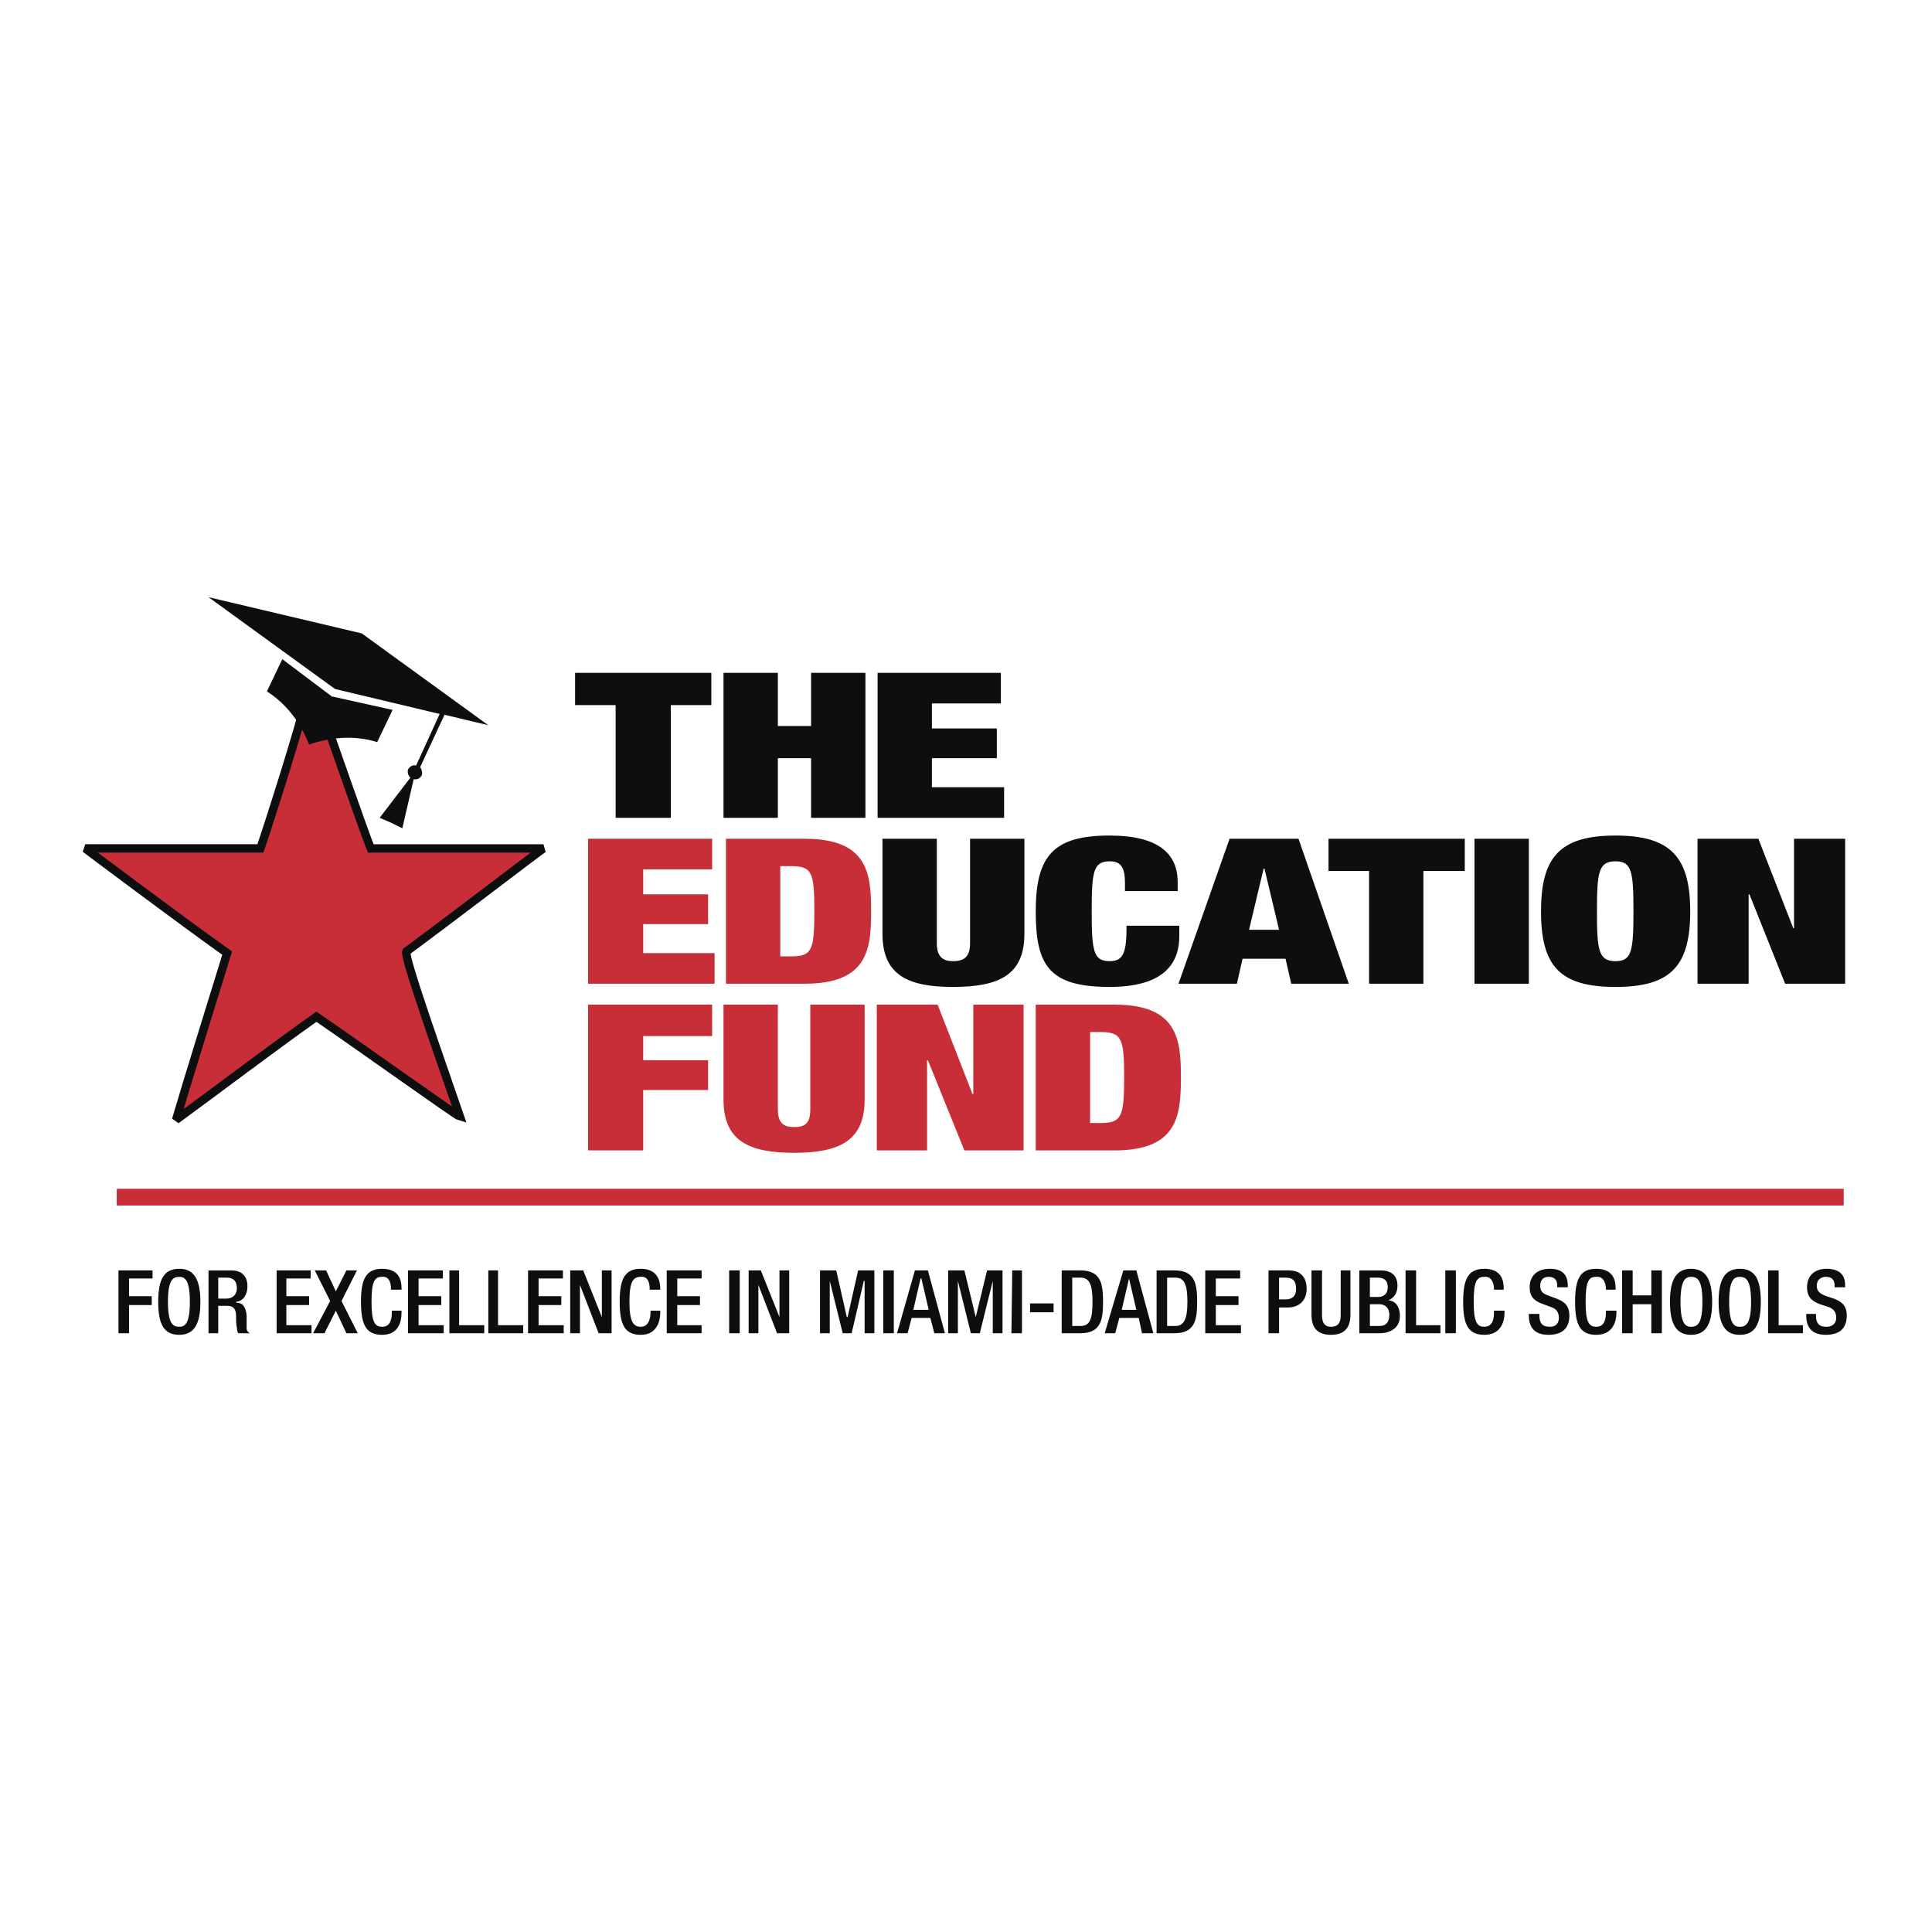
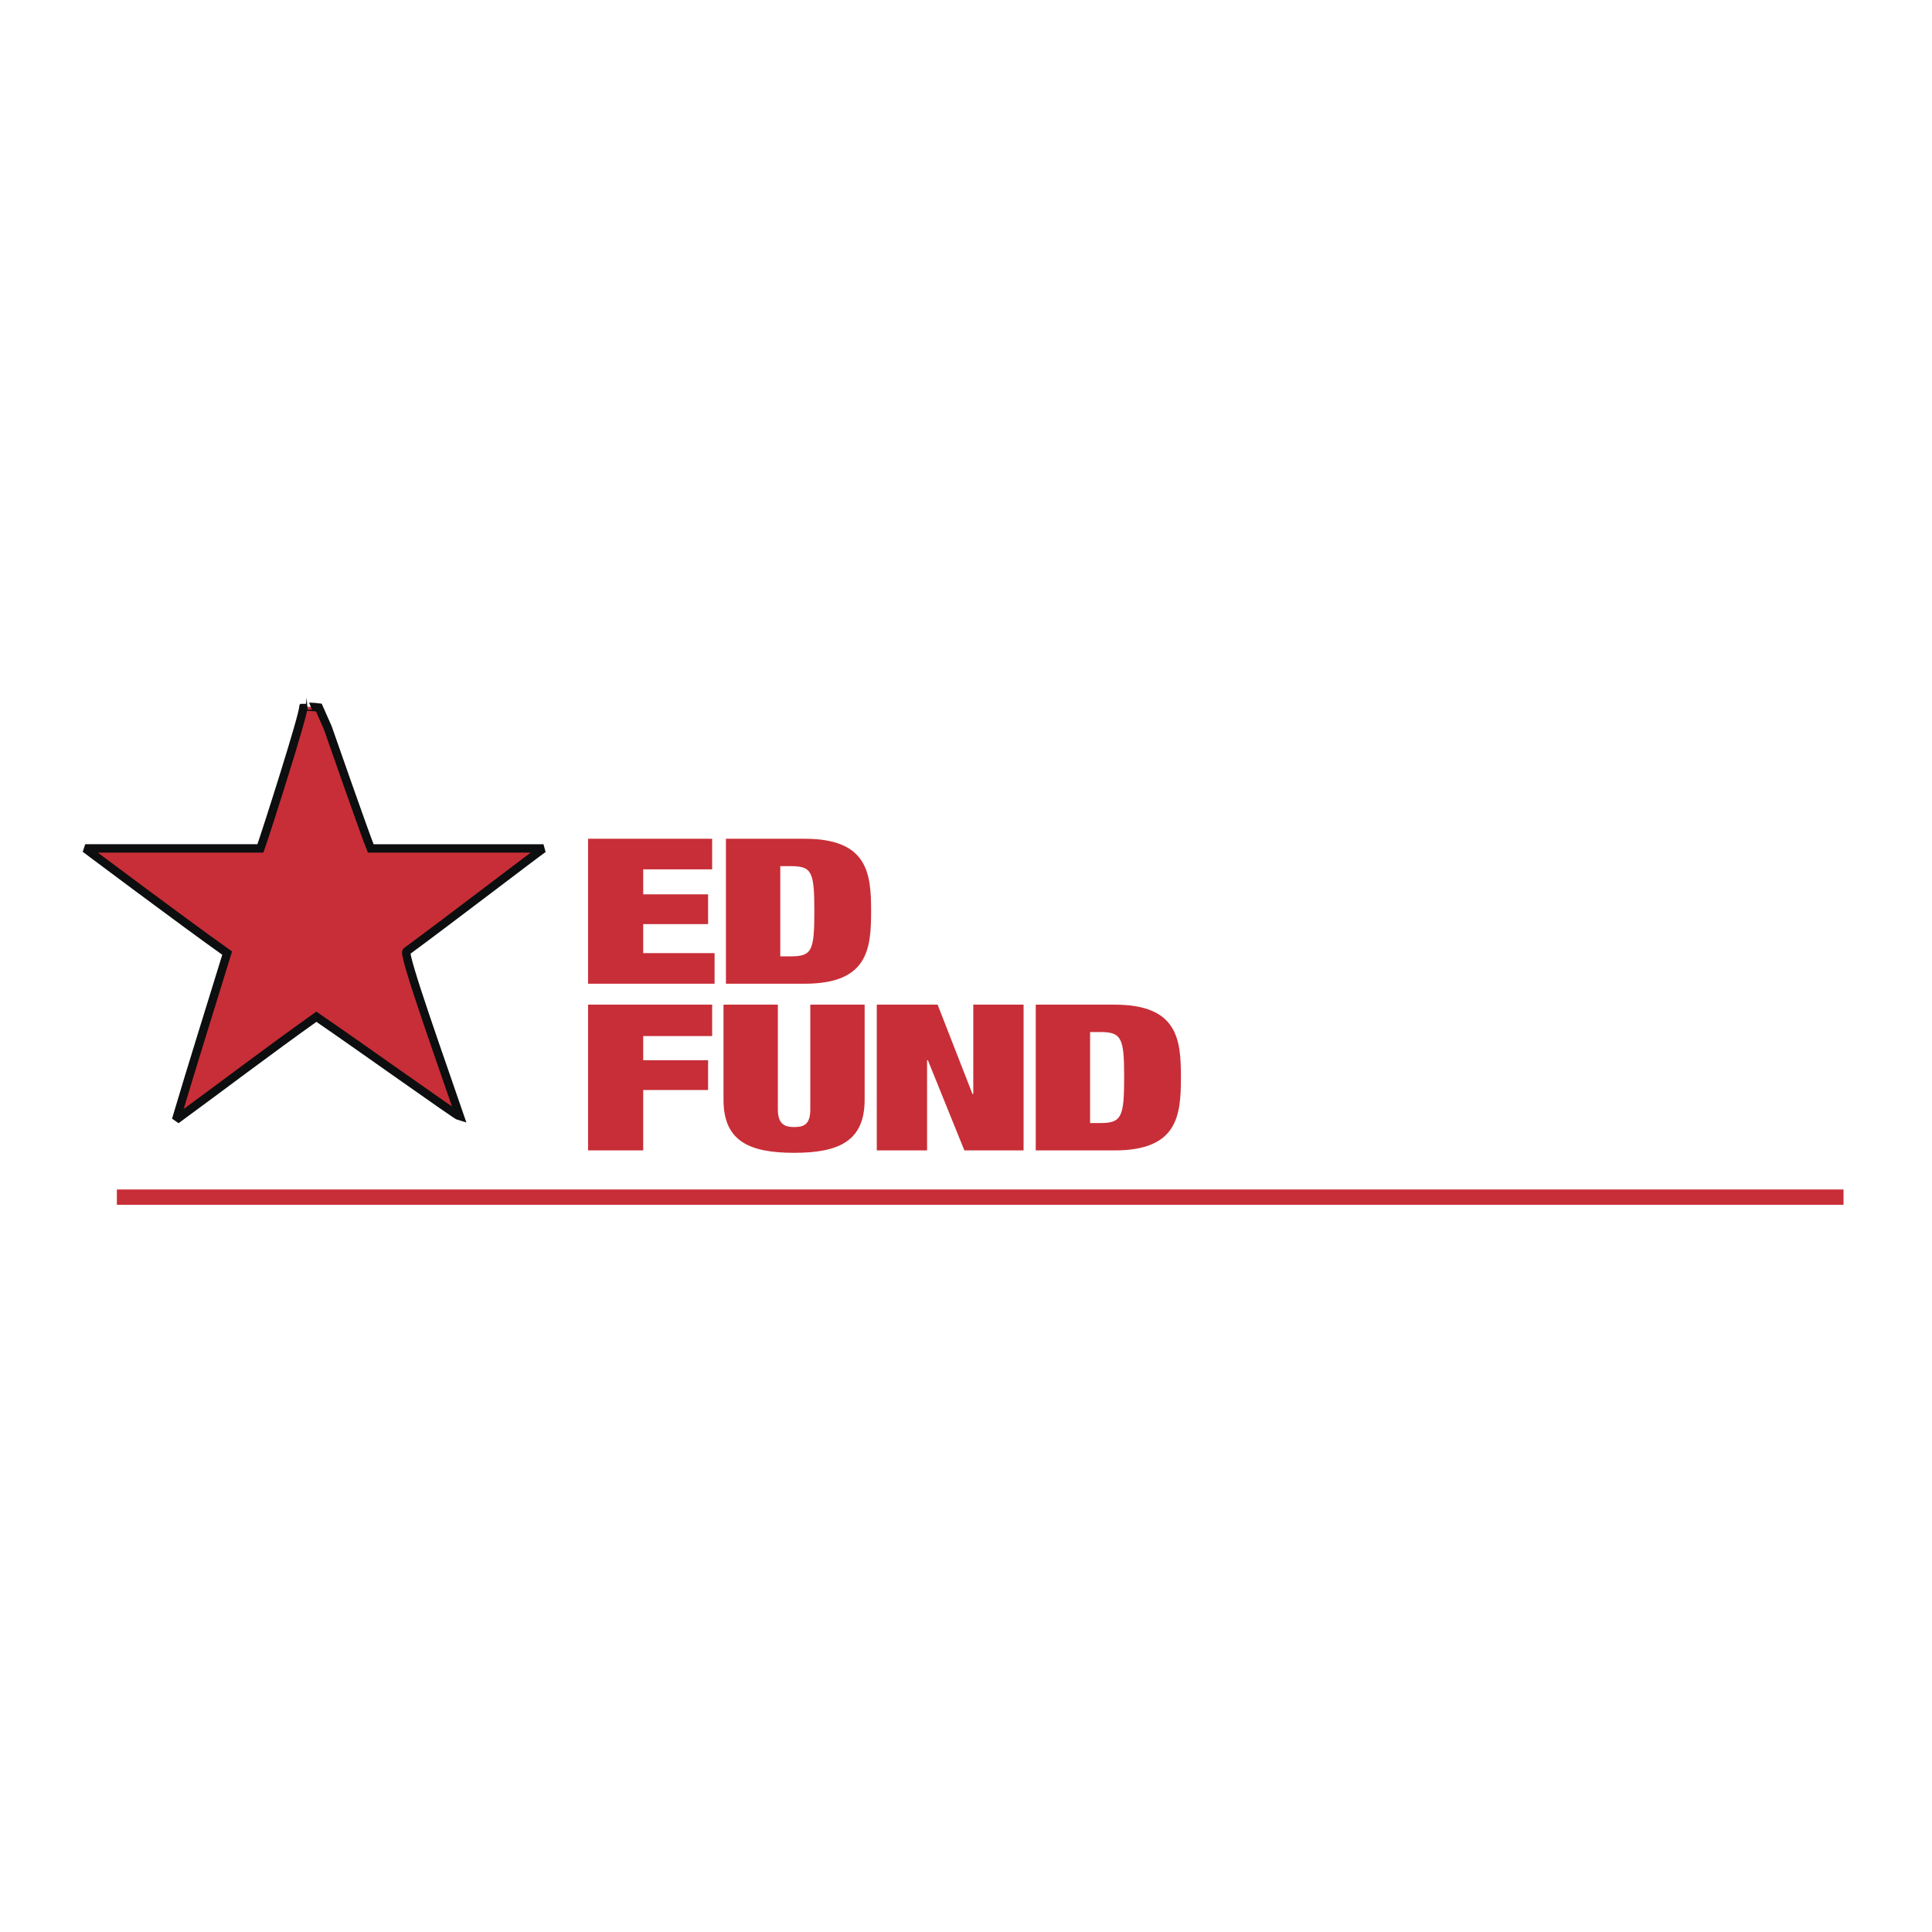
<svg xmlns="http://www.w3.org/2000/svg" width="2500" height="2500" viewBox="0 0 192.756 192.756">
-   <path fill-rule="evenodd" clip-rule="evenodd" fill="#fff" d="M0 0h192.756v192.756H0V0z" />
  <path d="M31.808 70.587l.89 2.009s3.641 10.445 4.289 12.052h17.235c-.404.241-9.306 7.07-13.675 10.284-.324.401 3.641 11.49 5.34 16.47-.324-.08-9.629-6.748-14.322-9.963-4.855 3.455-9.386 6.91-13.998 10.285 1.618-5.465 3.398-11.088 5.097-16.632-4.531-3.214-14.16-10.445-14.16-10.445h17.478c.647-1.848 4.37-13.498 4.289-14.141-.001.001.97.001 1.537.081z" fill-rule="evenodd" clip-rule="evenodd" fill="#c82e37" stroke="#0c0e0f" stroke-width=".837" stroke-miterlimit="2.613" />
  <path fill-rule="evenodd" clip-rule="evenodd" fill="#c82e37" d="M58.671 114.777h5.502v-6.025h6.474v-2.973h-6.474v-2.412h6.878v-3.133h-12.38v14.543zM72.184 100.234v9.48c0 4.098 2.509 5.303 7.04 5.303s7.04-1.205 7.04-5.303v-9.48h-5.421v10.445c0 1.445-.566 1.768-1.618 1.768-.971 0-1.619-.322-1.619-1.768v-10.445h-5.422zM87.477 114.777h5.017v-8.998h.081l3.641 8.998h5.907v-14.543h-5.018v8.918h-.08l-3.479-8.918h-6.069v14.543zM108.758 102.967h1.053c2.104 0 2.346.643 2.346 4.5 0 3.936-.242 4.578-2.346 4.578h-1.053v-9.078zm-5.422 11.81h7.85c6.312 0 6.635-3.455 6.635-7.311 0-3.777-.322-7.232-6.635-7.232h-7.85v14.543zM58.671 98.146h12.623v-3.054h-7.121V92.2h6.474v-2.972h-6.474v-2.491h6.878v-3.053h-12.38v14.462zM77.849 86.416H78.9c2.104 0 2.347.562 2.347 4.499 0 3.937-.243 4.5-2.347 4.5h-1.052v-8.999h.001zm-5.422 11.73h7.849c6.312 0 6.635-3.456 6.635-7.232 0-3.776-.323-7.231-6.635-7.231h-7.849v14.463z" />
-   <path d="M88.044 83.684v9.48c0 4.098 2.508 5.303 7.04 5.303 4.612 0 7.12-1.205 7.12-5.303v-9.48h-5.42v10.445c0 1.366-.647 1.768-1.699 1.768-.971 0-1.618-.402-1.618-1.768V83.684h-5.423zM112.238 88.906h5.26v-.884c0-2.812-1.861-4.66-6.799-4.66-5.582 0-7.363 2.008-7.363 7.552 0 5.383 1.295 7.552 7.363 7.552 3.48 0 6.959-.963 6.959-5.062V92.36h-5.26c0 2.731-.322 3.535-1.699 3.535-1.617 0-1.779-1.044-1.779-4.981s.162-4.981 1.779-4.981c1.053 0 1.539.482 1.539 2.169v.804zM117.578 98.146h5.826l.566-2.492h4.289l.564 2.492h5.746l-5.018-14.463h-6.877l-5.096 14.463zm10.033-5.384h-2.994l1.457-6.106h.08l1.457 6.106zM136.594 98.146h5.42V86.897h4.127v-3.213h-13.594v3.213h4.047v11.249zM147.111 98.146h5.422V83.684h-5.422v14.462zM153.748 90.915c0 5.463 1.859 7.552 7.443 7.552 5.502 0 7.443-2.089 7.443-7.552 0-5.383-1.941-7.552-7.443-7.552-5.584-.001-7.443 2.169-7.443 7.552zm5.582 0c0-3.937.162-4.981 1.861-4.981 1.617 0 1.779 1.045 1.779 4.981 0 3.937-.162 4.981-1.779 4.981-1.699 0-1.861-1.044-1.861-4.981zM169.363 98.146h5.098v-8.918h.082l3.561 8.918h5.986V83.684h-5.098v8.918h-.08l-3.48-8.918h-6.069v14.462zM61.422 81.594h5.503V70.346h4.045v-3.214H57.377v3.214h4.045v11.248zM72.184 81.594h5.421v-5.945h3.318v5.945h5.421V67.132h-5.421v5.303h-3.318v-5.303h-5.421v14.462zM87.558 81.594h12.624v-3.052h-7.203v-2.893h6.474v-2.973h-6.474v-2.49h6.878v-3.054H87.558v14.462zM33.183 69.542l-5.017-3.775-1.538 3.213c2.023 1.286 3.398 3.214 4.208 5.303 2.104-.723 4.531-.964 6.796-.241l1.538-3.214-6.149-1.366.162.08zm5.826 12.535l1.132.562 1.133-4.901c.324.081.647-.08.809-.401.081-.241 0-.562-.162-.804l2.428-5.222 4.369 1.044-12.623-9.159-15.292-3.616 12.623 9.16 10.438 2.49-2.346 5.143c-.324-.081-.647.08-.809.401-.081.241 0 .643.243.803l-3.075 4.017 1.132.483z" fill-rule="evenodd" clip-rule="evenodd" fill="#0c0e0f" />
-   <path fill="none" stroke="#c82e37" stroke-width="1.673" stroke-miterlimit="2.613" d="M11.66 119.438h172.268" />
  <path fill="none" stroke="#c82e37" stroke-width="1.527" stroke-miterlimit="2.613" d="M11.66 119.438h172.268" />
-   <path fill-rule="evenodd" clip-rule="evenodd" fill="#0c0e0f" d="M11.821 133.016h1.053v-2.813h2.265v-.883h-2.265v-1.767h2.346v-.805h-3.399v6.268zM17.89 133.176c1.457 0 2.104-1.045 2.104-3.293 0-2.25-.647-3.295-2.104-3.295-1.537 0-2.104 1.045-2.104 3.295.001 2.248.567 3.293 2.104 3.293zm0-.803c-.647 0-1.133-.322-1.133-2.49 0-2.17.485-2.492 1.133-2.492.566 0 1.052.322 1.052 2.492 0 2.168-.485 2.49-1.052 2.49zM20.803 133.016h.971v-2.732h.89c.647 0 .89.322.89 1.045 0 .402 0 .803.081 1.125 0 .322.081.482.162.562h1.133c-.162-.08-.324-.24-.324-.482v-1.285c-.081-.885-.404-1.285-1.052-1.285v-.08c.729-.08 1.133-.725 1.133-1.527 0-1.205-.729-1.607-1.618-1.607h-2.266v6.266zm.971-3.455v-2.09h.89c.647 0 .971.402.971 1.045s-.405 1.045-1.052 1.045h-.809zM27.6 133.016h3.48v-.803h-2.509v-2.01h2.266v-.883h-2.266v-1.767h2.428v-.805H27.6v6.268zM31.241 133.016h1.133l1.133-2.25 1.052 2.25h1.133l-1.619-3.213 1.538-3.055h-1.052l-1.052 2.09-.971-2.09h-1.133l1.537 3.055-1.699 3.213zM39.09 130.766v.16c0 .562-.081 1.447-.972 1.447-.728 0-1.052-.482-1.052-2.49 0-2.09.324-2.492 1.052-2.492.729-.08.891.643.891 1.205v.08h1.052v-.08c0-.643-.081-2.008-1.942-2.008-1.618 0-2.104 1.045-2.104 3.295 0 2.248.485 3.293 2.104 3.293 1.538 0 1.942-1.125 1.942-2.25v-.16h-.971zM40.708 133.016h3.561v-.803H41.76v-2.01h2.266v-.883H41.76v-1.767h2.428v-.805h-3.48v6.268zM44.835 133.016h3.479v-.803h-2.508v-5.465h-.971v6.268zM48.719 133.016h3.479v-.803H49.69v-5.465h-.971v6.268zM52.684 133.016h3.56v-.803h-2.508v-2.01h2.265v-.883h-2.265v-1.767h2.427v-.805h-3.479v6.268zM56.891 133.016h.971v-4.821l1.862 4.821h1.294v-6.268h-.971v4.66l-1.861-4.66h-1.295v6.268zM64.902 130.766v.16c0 .562-.162 1.447-.971 1.447-.729 0-1.133-.482-1.133-2.49 0-2.09.404-2.492 1.133-2.492.728-.08.89.643.89 1.205v.08h1.052v-.08c0-.643-.162-2.008-1.942-2.008-1.618 0-2.104 1.045-2.104 3.295 0 2.248.486 3.293 2.104 3.293 1.456 0 1.942-1.125 1.942-2.25v-.16h-.971zM66.521 133.016H70v-.803h-2.428v-2.01h2.266v-.883h-2.266v-1.767H70v-.805h-3.479v6.268zM72.75 133.016h1.053v-6.268H72.75v6.268zM74.693 133.016h.971v-4.821l1.861 4.821h1.214v-6.268h-.971v4.66l-1.861-4.66h-1.214v6.268zM81.813 133.016h.971v-5.223l1.295 5.223h.89l1.214-5.223h.081v5.223h.971v-6.268h-1.619l-1.052 4.66h-.08l-1.052-4.66h-1.619v6.268zM88.125 133.016h1.052v-6.268h-1.052v6.268zM91.119 130.686l.728-3.133h.081l.728 3.133h-1.537zm-1.619 2.33h1.052l.404-1.527h1.861l.404 1.527h1.052l-1.699-6.268H91.28l-1.78 6.268zM94.598 133.016h.971v-5.223l1.295 5.223h.89l1.295-5.223v5.223h.971v-6.268h-1.538l-1.132 4.66-1.134-4.66h-1.618v6.268zM100.91 133.016h1.051v-6.268h-.971l-.08 6.268zM102.77 130.926h2.347v-.883h-2.347v.883zM106.979 127.471h.809c.891 0 1.213.645 1.213 2.412 0 1.848-.322 2.41-1.213 2.41h-.809v-4.822zm-1.053 5.545h1.861c2.023 0 2.266-1.285 2.266-3.133 0-1.85-.242-3.135-2.266-3.135h-1.861v6.268zM111.914 130.686l.729-3.133.729 3.133h-1.458zm-1.699 2.33h1.051l.406-1.527h1.941l.324 1.527h1.133l-1.699-6.268h-1.295l-1.861 6.268zM116.445 127.471h.809c.891 0 1.215.645 1.215 2.412 0 1.848-.406 2.41-1.215 2.41h-.809v-4.822zm-1.052 5.545h1.781c2.021 0 2.266-1.285 2.266-3.133 0-1.85-.244-3.135-2.266-3.135h-1.781v6.268zM120.248 133.016h3.561v-.803h-2.508v-2.01h2.265v-.883h-2.265v-1.767h2.428v-.805h-3.481v6.268zM127.611 127.471h.648c.809 0 1.051.402 1.051 1.125 0 .805-.486 1.045-1.051 1.045h-.648v-2.17zm-1.052 5.545h1.053v-2.57h.891c1.133 0 1.861-.725 1.861-1.85s-.566-1.848-1.781-1.848h-2.023v6.268h-.001zM130.848 126.748v4.42c0 1.445.729 2.008 1.941 2.008 1.215 0 1.943-.562 1.943-2.008v-4.42h-.971v4.5c0 .803-.324 1.125-.973 1.125-.566 0-.889-.322-.889-1.125v-4.5h-1.051zM136.674 129.4v-1.93h.729c.566 0 1.053.162 1.053.965 0 .562-.324.965-.973.965h-.809zm0 2.893v-2.17h.971c.566 0 .971.402.971 1.045 0 .723-.322 1.125-.971 1.125h-.971zm-1.053.723h2.023c1.215 0 2.023-.643 2.023-1.688s-.486-1.525-1.133-1.607c.566-.24.891-.723.891-1.445 0-1.125-.729-1.527-1.699-1.527h-2.105v6.267zM140.234 133.016h3.479v-.803h-2.428v-5.465h-1.051v6.268zM144.199 133.016h1.053v-6.268h-1.053v6.268zM149.055 130.766v.16c0 .562-.082 1.447-.973 1.447-.727 0-1.051-.482-1.051-2.49 0-2.09.324-2.492 1.051-2.492.729-.08.973.643.973 1.205v.08h.971v-.08c0-.643-.082-2.008-1.943-2.008-1.617 0-2.104 1.045-2.104 3.295 0 2.248.486 3.293 2.104 3.293 1.539 0 2.023-1.125 2.023-2.25v-.16h-1.051zM152.533 131.088v.16c0 .883.324 1.928 1.941 1.928 1.295 0 2.105-.562 2.105-1.928 0-.885-.406-1.365-1.295-1.688l-.648-.24c-.729-.242-.971-.482-.971-1.045 0-.643.404-.885.809-.885.648 0 .891.322.891.885v.16h1.053v-.16c0-.643-.162-1.688-1.781-1.688-1.213 0-2.021.643-2.021 1.848 0 .885.404 1.367 1.375 1.688l.646.24c.566.162.891.482.891 1.125 0 .482-.242.885-.891.885-.729 0-1.051-.322-1.051-1.125v-.16h-1.053zM160.221 130.766v.16c0 .562-.082 1.447-.971 1.447-.729 0-1.053-.482-1.053-2.49 0-2.09.324-2.492 1.053-2.492.729-.08.971.643.971 1.205v.08h.971v-.08c0-.643-.082-2.008-1.941-2.008-1.619 0-2.104 1.045-2.104 3.295 0 2.248.484 3.293 2.104 3.293 1.537 0 2.021-1.125 2.021-2.25v-.16h-1.051zM161.838 133.016h1.053v-2.893h1.861v2.893h1.051v-6.268h-1.051v2.49h-1.861v-2.49h-1.053v6.268zM168.717 133.176c1.457 0 2.104-1.045 2.104-3.293 0-2.25-.646-3.295-2.104-3.295s-2.104 1.045-2.104 3.295c0 2.248.647 3.293 2.104 3.293zm0-.803c-.566 0-1.053-.322-1.053-2.49 0-2.17.486-2.492 1.053-2.492.646 0 1.133.322 1.133 2.492 0 2.168-.487 2.49-1.133 2.49zM173.57 133.176c1.539 0 2.105-1.045 2.105-3.293 0-2.25-.566-3.295-2.105-3.295-1.455 0-2.104 1.045-2.104 3.295.001 2.248.649 3.293 2.104 3.293zm0-.803c-.566 0-1.051-.322-1.051-2.49 0-2.17.484-2.492 1.051-2.492.648 0 1.135.322 1.135 2.492 0 2.168-.486 2.49-1.135 2.49zM176.402 133.016h3.481v-.803h-2.428v-5.465h-1.053v6.268zM180.207 131.088v.16c0 .883.322 1.928 1.941 1.928 1.295 0 2.104-.562 2.104-1.928 0-.885-.404-1.365-1.295-1.688l-.729-.24c-.646-.242-.971-.482-.971-1.045 0-.643.486-.885.891-.885.646 0 .891.322.891.885v.16h1.051v-.16c0-.643-.162-1.688-1.861-1.688-1.133 0-1.941.643-1.941 1.848 0 .885.404 1.367 1.295 1.688l.729.24c.566.162.889.482.889 1.125 0 .482-.322.885-.971.885-.727 0-1.051-.322-1.051-1.125v-.16h-.972z" />
</svg>